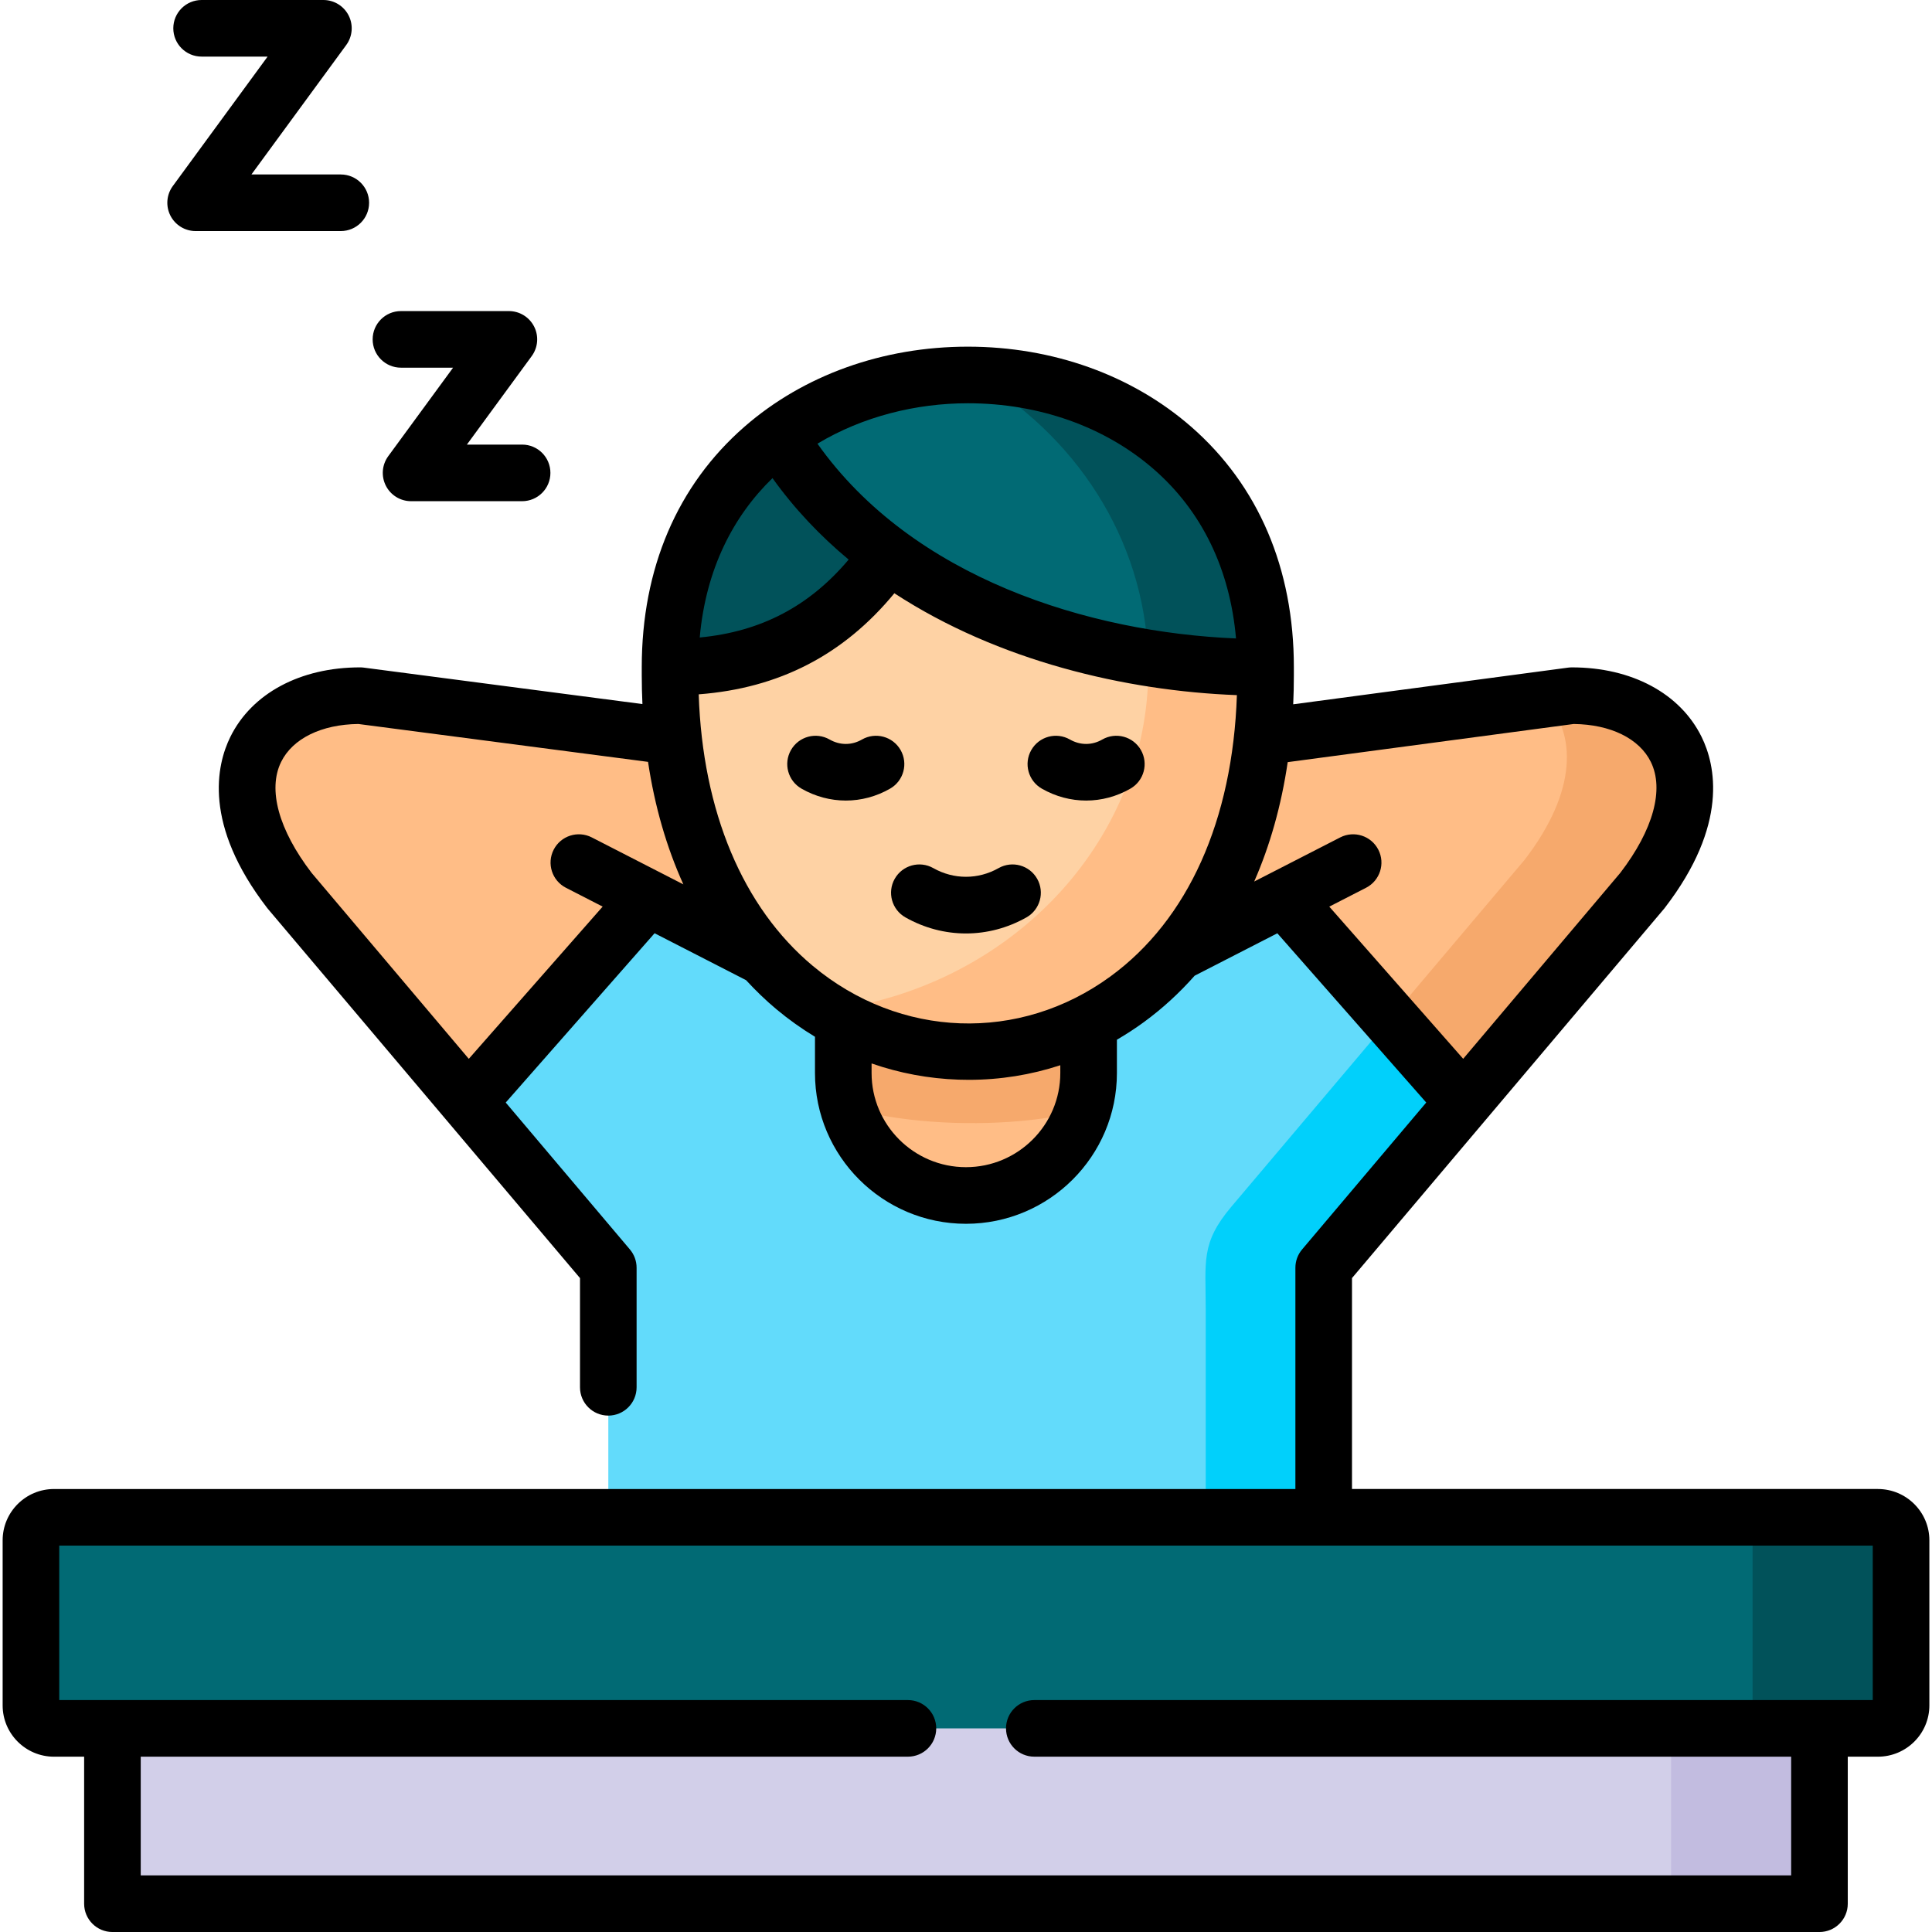
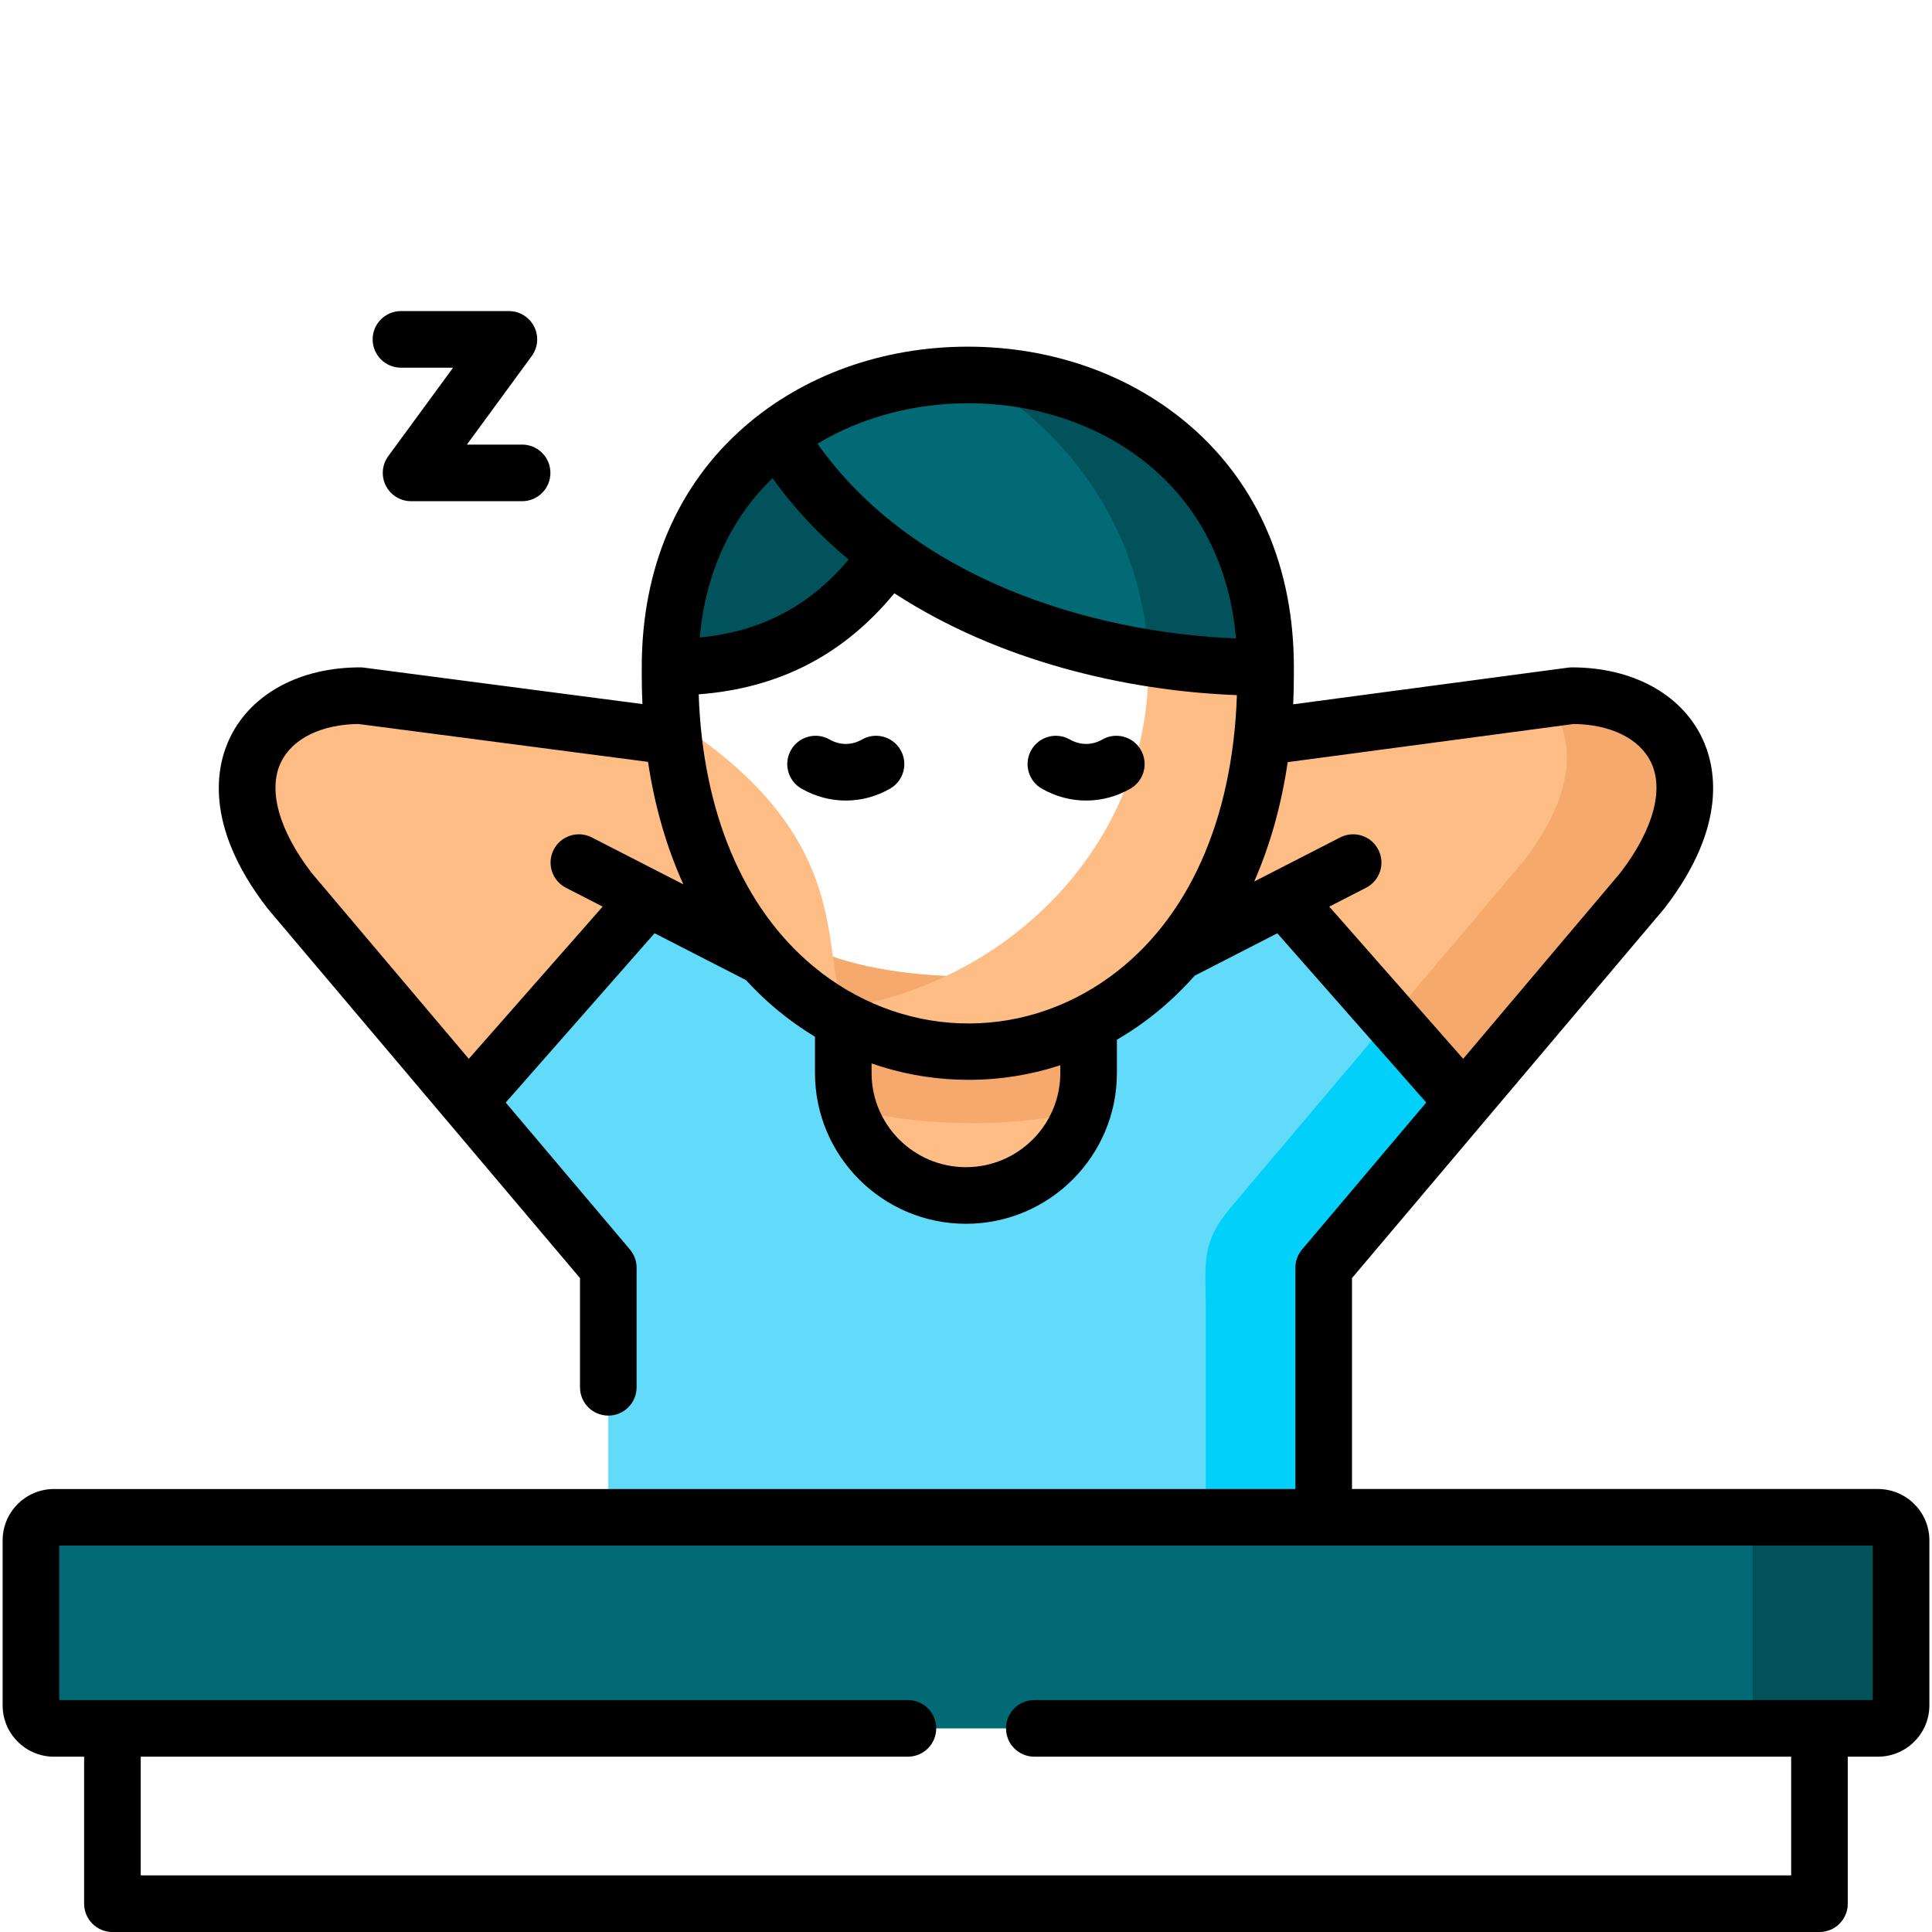
<svg xmlns="http://www.w3.org/2000/svg" id="Capa_1" enable-background="new 0 0 512 512" height="512" viewBox="0 0 512 512" width="512">
  <g>
    <g>
      <path clip-rule="evenodd" d="m298.471 251.179c-20.55 10.375-64.533 10.122-84.97-.705v43.841c0 17.847 24.62 32.423 42.485 32.423 17.893 0 42.485-14.576 42.485-32.423z" fill="#ffbd86" fill-rule="evenodd" />
    </g>
    <g>
      <path clip-rule="evenodd" d="m213.897 289.353c20.098 10.629 63.657 11.052 83.981 1.184.396-2.002.594-4.06.594-6.174v-33.184c-20.55 10.375-64.533 10.122-84.97-.705v33.889c-.001 1.692.14 3.355.395 4.99z" fill="#f6a96c" fill-rule="evenodd" />
    </g>
    <g>
      <path clip-rule="evenodd" d="m222.829 264.176c-4.749-14.351 1.272-40.204-36.521-67.919l-90.878-11.897c-25.836 0-42.005 21.399-18.684 51.679l47.375 56.049z" fill="#ffbd86" fill-rule="evenodd" />
    </g>
    <g>
      <path clip-rule="evenodd" d="m325.635 196.483c-36.21 25.431-32.083 52.328-36.464 67.693l98.708 27.912 47.347-56.049c23.32-30.28 7.18-51.679-18.656-51.679z" fill="#ffbd86" fill-rule="evenodd" />
    </g>
    <g>
      <path clip-rule="evenodd" d="m387.879 292.088-47.601-54.104-51.106 26.192c-.226.169-.452.31-.678.479v19.707c0 17.847-14.614 32.451-32.507 32.451-17.865 0-32.507-14.604-32.507-32.451v-19.707c-.226-.169-.452-.31-.65-.479l-51.135-26.192-47.573 54.104 37.086 43.87v86.019h189.586v-86.019z" fill="#62dbfb" fill-rule="evenodd" />
    </g>
    <g>
-       <path clip-rule="evenodd" d="m29.795 448.084h452.382v53.737h-452.382z" fill="#d2cfe9" fill-rule="evenodd" />
-     </g>
+       </g>
    <g>
-       <path clip-rule="evenodd" d="m215.084 265.191c25.016 17.875 57.777 17.988 82.822.226.254-.197.537-.395.791-.592 21.228-15.507 36.69-44.095 36.69-85.85v-2.115c-31.178.056-70.271-27.633-100.065-49.567-14.925 21.286-34.486 49.567-57.749 49.511v2.171c0 39.02 13.709 66.622 33.016 82.749 1.47 1.212 2.968 2.368 4.495 3.467z" fill="#fed2a4" fill-rule="evenodd" />
-     </g>
+       </g>
    <g>
      <path clip-rule="evenodd" d="m304.322 177.198c0 46.435-37.171 84.779-85.309 90.615 24.451 15.225 55.149 14.463 78.893-2.396l.028-.028.763-.564c21.228-15.507 36.69-44.095 36.69-85.85v-2.115c-6.137-14.928-26.637-14.928-31.122-2.481.057.93.057 1.889.057 2.819z" fill="#ffbd86" fill-rule="evenodd" />
    </g>
    <g>
      <path clip-rule="evenodd" d="m177.574 176.804c23.264.056 42.824-8.458 57.749-29.744 3.677-14.559 4.511-30.393-29.058-31.605-17.017 12.799-28.691 33.268-28.691 61.349z" fill="#01525a" fill-rule="evenodd" />
    </g>
    <g>
      <path clip-rule="evenodd" d="m235.323 147.059c29.793 21.935 68.886 29.857 100.065 29.801v-.056c0-75.165-83.613-95.605-129.123-61.35 7.688 12.8 17.695 23.232 29.058 31.605z" fill="#016a74" fill-rule="evenodd" />
    </g>
    <g>
      <path clip-rule="evenodd" d="m304.266 174.379c10.798 1.748 21.37 2.509 31.122 2.481v-.056c0-51.115-38.669-76.941-77.734-77.448 27.192 15.647 45.594 43.305 46.612 75.023z" fill="#01525a" fill-rule="evenodd" />
    </g>
    <g>
      <path clip-rule="evenodd" d="m387.879 292.088-9.045-18.016-10.402-4.088-42.146 49.847c-8.113 9.614-6.756 14.492-6.756 27.122v75.024h31.263v-86.019z" fill="#01d0fb" fill-rule="evenodd" />
    </g>
    <g>
      <path clip-rule="evenodd" d="m403.991 227.919-35.56 42.065 19.448 22.104 47.347-56.049c23.32-30.28 7.18-51.679-18.656-51.679l-7.18.959c8.339 9.021 8.791 24.161-5.399 42.6z" fill="#f6a96c" fill-rule="evenodd" />
    </g>
    <g>
      <path d="m224.154 212.156c-4.031 0-8.064-1.052-11.746-3.156-3.597-2.056-4.845-6.638-2.79-10.233 2.057-3.598 6.64-4.845 10.233-2.79 2.736 1.563 5.859 1.568 8.568.009 3.591-2.065 8.175-.826 10.24 2.766 2.063 3.591.825 8.176-2.766 10.24-3.669 2.109-7.704 3.164-11.739 3.164z" />
    </g>
    <g>
      <path d="m287.839 212.156c-4.03 0-8.063-1.052-11.746-3.156-3.596-2.056-4.845-6.637-2.79-10.233 2.057-3.596 6.635-4.845 10.233-2.79 2.734 1.563 5.858 1.567 8.567.01 3.593-2.065 8.177-.828 10.24 2.764 2.064 3.592.827 8.176-2.764 10.24-3.671 2.11-7.703 3.165-11.74 3.165z" />
    </g>
    <g>
-       <path clip-rule="evenodd" d="m442.858 448.084h39.319v53.737h-39.319z" fill="#c2bce0" fill-rule="evenodd" />
-     </g>
+       </g>
    <g>
      <path clip-rule="evenodd" d="m350.793 402.1h-189.586-146.903c-3.335 0-6.077 2.678-6.106 6.005v.085 43.757.085c.028 3.299 2.77 6.005 6.106 6.005h15.49 452.382 15.49c3.364 0 6.134-2.735 6.134-6.09v-43.757c0-3.355-2.77-6.09-6.134-6.09z" fill="#016a74" fill-rule="evenodd" />
    </g>
    <g>
      <path clip-rule="evenodd" d="m464.454 408.19v43.757c0 3.327-2.714 6.062-6.049 6.09h23.772 15.49c3.364 0 6.134-2.735 6.134-6.09v-43.757c0-3.355-2.77-6.09-6.134-6.09h-39.319c3.364 0 6.106 2.735 6.106 6.09z" fill="#01525a" fill-rule="evenodd" />
    </g>
    <g>
-       <path d="m51.843 61.237h38.471c4.143 0 7.5-3.357 7.5-7.5s-3.357-7.5-7.5-7.5h-23.682l25.125-34.306c1.67-2.279 1.916-5.304.639-7.824-1.279-2.519-3.865-4.107-6.69-4.107h-32.28c-4.143 0-7.5 3.357-7.5 7.5s3.357 7.5 7.5 7.5h17.491l-25.125 34.306c-1.67 2.279-1.916 5.304-.639 7.824 1.279 2.519 3.865 4.107 6.69 4.107z" />
      <path d="m106.257 97.438h13.814l-17.18 23.451c-1.67 2.28-1.917 5.305-.64 7.824 1.278 2.521 3.864 4.108 6.689 4.108h29.426c4.143 0 7.5-3.357 7.5-7.5s-3.357-7.5-7.5-7.5h-14.635l17.18-23.451c1.67-2.28 1.917-5.305.64-7.824-1.278-2.521-3.864-4.108-6.689-4.108h-28.605c-4.143 0-7.5 3.357-7.5 7.5s3.357 7.5 7.5 7.5z" />
      <path d="m497.667 394.601h-139.374v-55.898l35.056-41.485c.189-.201.366-.409.529-.625l47.077-55.711c.073-.087.145-.175.214-.265 17.029-22.112 13.433-37.893 9.772-45.33-5.677-11.538-18.526-18.426-34.371-18.426-.332 0-.663.022-.992.065l-72.864 9.72c.115-2.524.174-5.081.174-7.67v-2.171c0-26.153-9.415-48.189-27.229-63.728-15.678-13.677-36.694-21.208-59.179-21.208s-43.501 7.531-59.179 21.207c-17.813 15.538-27.229 37.574-27.229 63.728v2.171c0 2.567.063 5.101.179 7.607l-73.849-9.659c-.322-.042-.647-.063-.973-.063-15.854 0-28.71 6.893-34.392 18.438-3.659 7.438-7.257 23.216 9.765 45.318.069.09.142.179.215.266l82.688 97.822v28.944c0 4.143 3.357 7.5 7.5 7.5s7.5-3.357 7.5-7.5v-31.689c0-1.772-.628-3.488-1.772-4.842l-32.91-38.934 39.45-44.865 24.239 12.431c2.534 2.751 5.213 5.347 8.071 7.734 3.252 2.713 6.661 5.131 10.195 7.271v9.61c0 22.029 17.947 39.951 40.007 39.951s40.007-17.922 40.007-39.951v-8.834c2.433-1.417 4.815-2.959 7.128-4.648 4.93-3.601 9.421-7.73 13.48-12.317l21.907-11.236 39.46 44.85-32.904 38.939c-1.144 1.354-1.771 3.068-1.771 4.841v58.643h-328.987c-7.502 0-13.605 6.097-13.605 13.59v43.757c0 7.493 6.104 13.59 13.605 13.59h7.99v38.961c0 4.143 3.357 7.5 7.5 7.5h452.382c4.143 0 7.5-3.357 7.5-7.5v-38.963h7.99c7.518 0 13.634-6.097 13.634-13.59v-43.757c0-7.493-6.116-13.589-13.634-13.589zm-241.187-287.732c18.858 0 36.374 6.219 49.318 17.511 12.726 11.1 20.161 26.487 21.757 44.815-38.926-1.62-85.656-15.937-110.92-51.618 12.029-7.22 26.142-10.708 39.845-10.708zm-51.761 19.838c5.855 8.176 12.673 15.343 20.184 21.588-10.459 12.399-23.244 19.099-39.468 20.647 1.633-18.208 8.926-32.191 19.284-42.235zm-47.891 95.215c-3.688-1.89-8.207-.435-10.097 3.251-1.89 3.687-.435 8.206 3.251 10.097l9.727 4.988-35.474 40.344-41.648-49.271c-8.734-11.394-11.683-22.107-8.088-29.411 3.051-6.201 10.681-9.942 20.465-10.058l76.772 10.041c1.761 11.764 4.918 22.653 9.359 32.464zm124.165 62.441c0 13.758-11.218 24.951-25.007 24.951s-25.007-11.193-25.007-24.951v-2.54c7.386 2.57 15.133 4.03 23.083 4.298.896.03 1.788.045 2.681.045 8.32 0 16.468-1.311 24.25-3.869zm13.279-25.594c-24.08 17.591-55.78 16.467-78.875-2.801-18.56-15.504-29.199-40.931-30.234-71.963 21.294-1.622 38.375-10.424 51.852-26.785 27.526 17.954 61.305 25.879 90.775 26.997-1.119 33.155-12.915 59.503-33.518 74.552zm58.003-18.502 9.743-4.997c3.686-1.891 5.141-6.411 3.251-10.097-1.892-3.686-6.411-5.14-10.097-3.251l-22.798 11.693c4.199-9.569 7.192-20.168 8.879-31.641l75.793-10.112c9.771.117 17.39 3.854 20.436 10.045 3.595 7.305.643 18.023-8.097 29.424l-41.628 49.264zm144.026 210.27h-222.197c-4.143 0-7.5 3.357-7.5 7.5s3.357 7.5 7.5 7.5h200.572v31.463h-437.381v-31.463h203.313c4.143 0 7.5-3.357 7.5-7.5s-3.357-7.5-7.5-7.5h-224.909v-40.937h480.602z" />
    </g>
    <g>
-       <path d="m255.986 247.377c-5.51 0-11.02-1.421-16.042-4.264-3.604-2.041-4.873-6.617-2.833-10.222 2.041-3.604 6.618-4.871 10.222-2.833 5.419 3.068 11.889 3.068 17.306 0 3.604-2.038 8.18-.773 10.222 2.833 2.04 3.604.771 8.181-2.833 10.222-5.023 2.843-10.533 4.264-16.042 4.264z" />
-     </g>
+       </g>
  </g>
</svg>